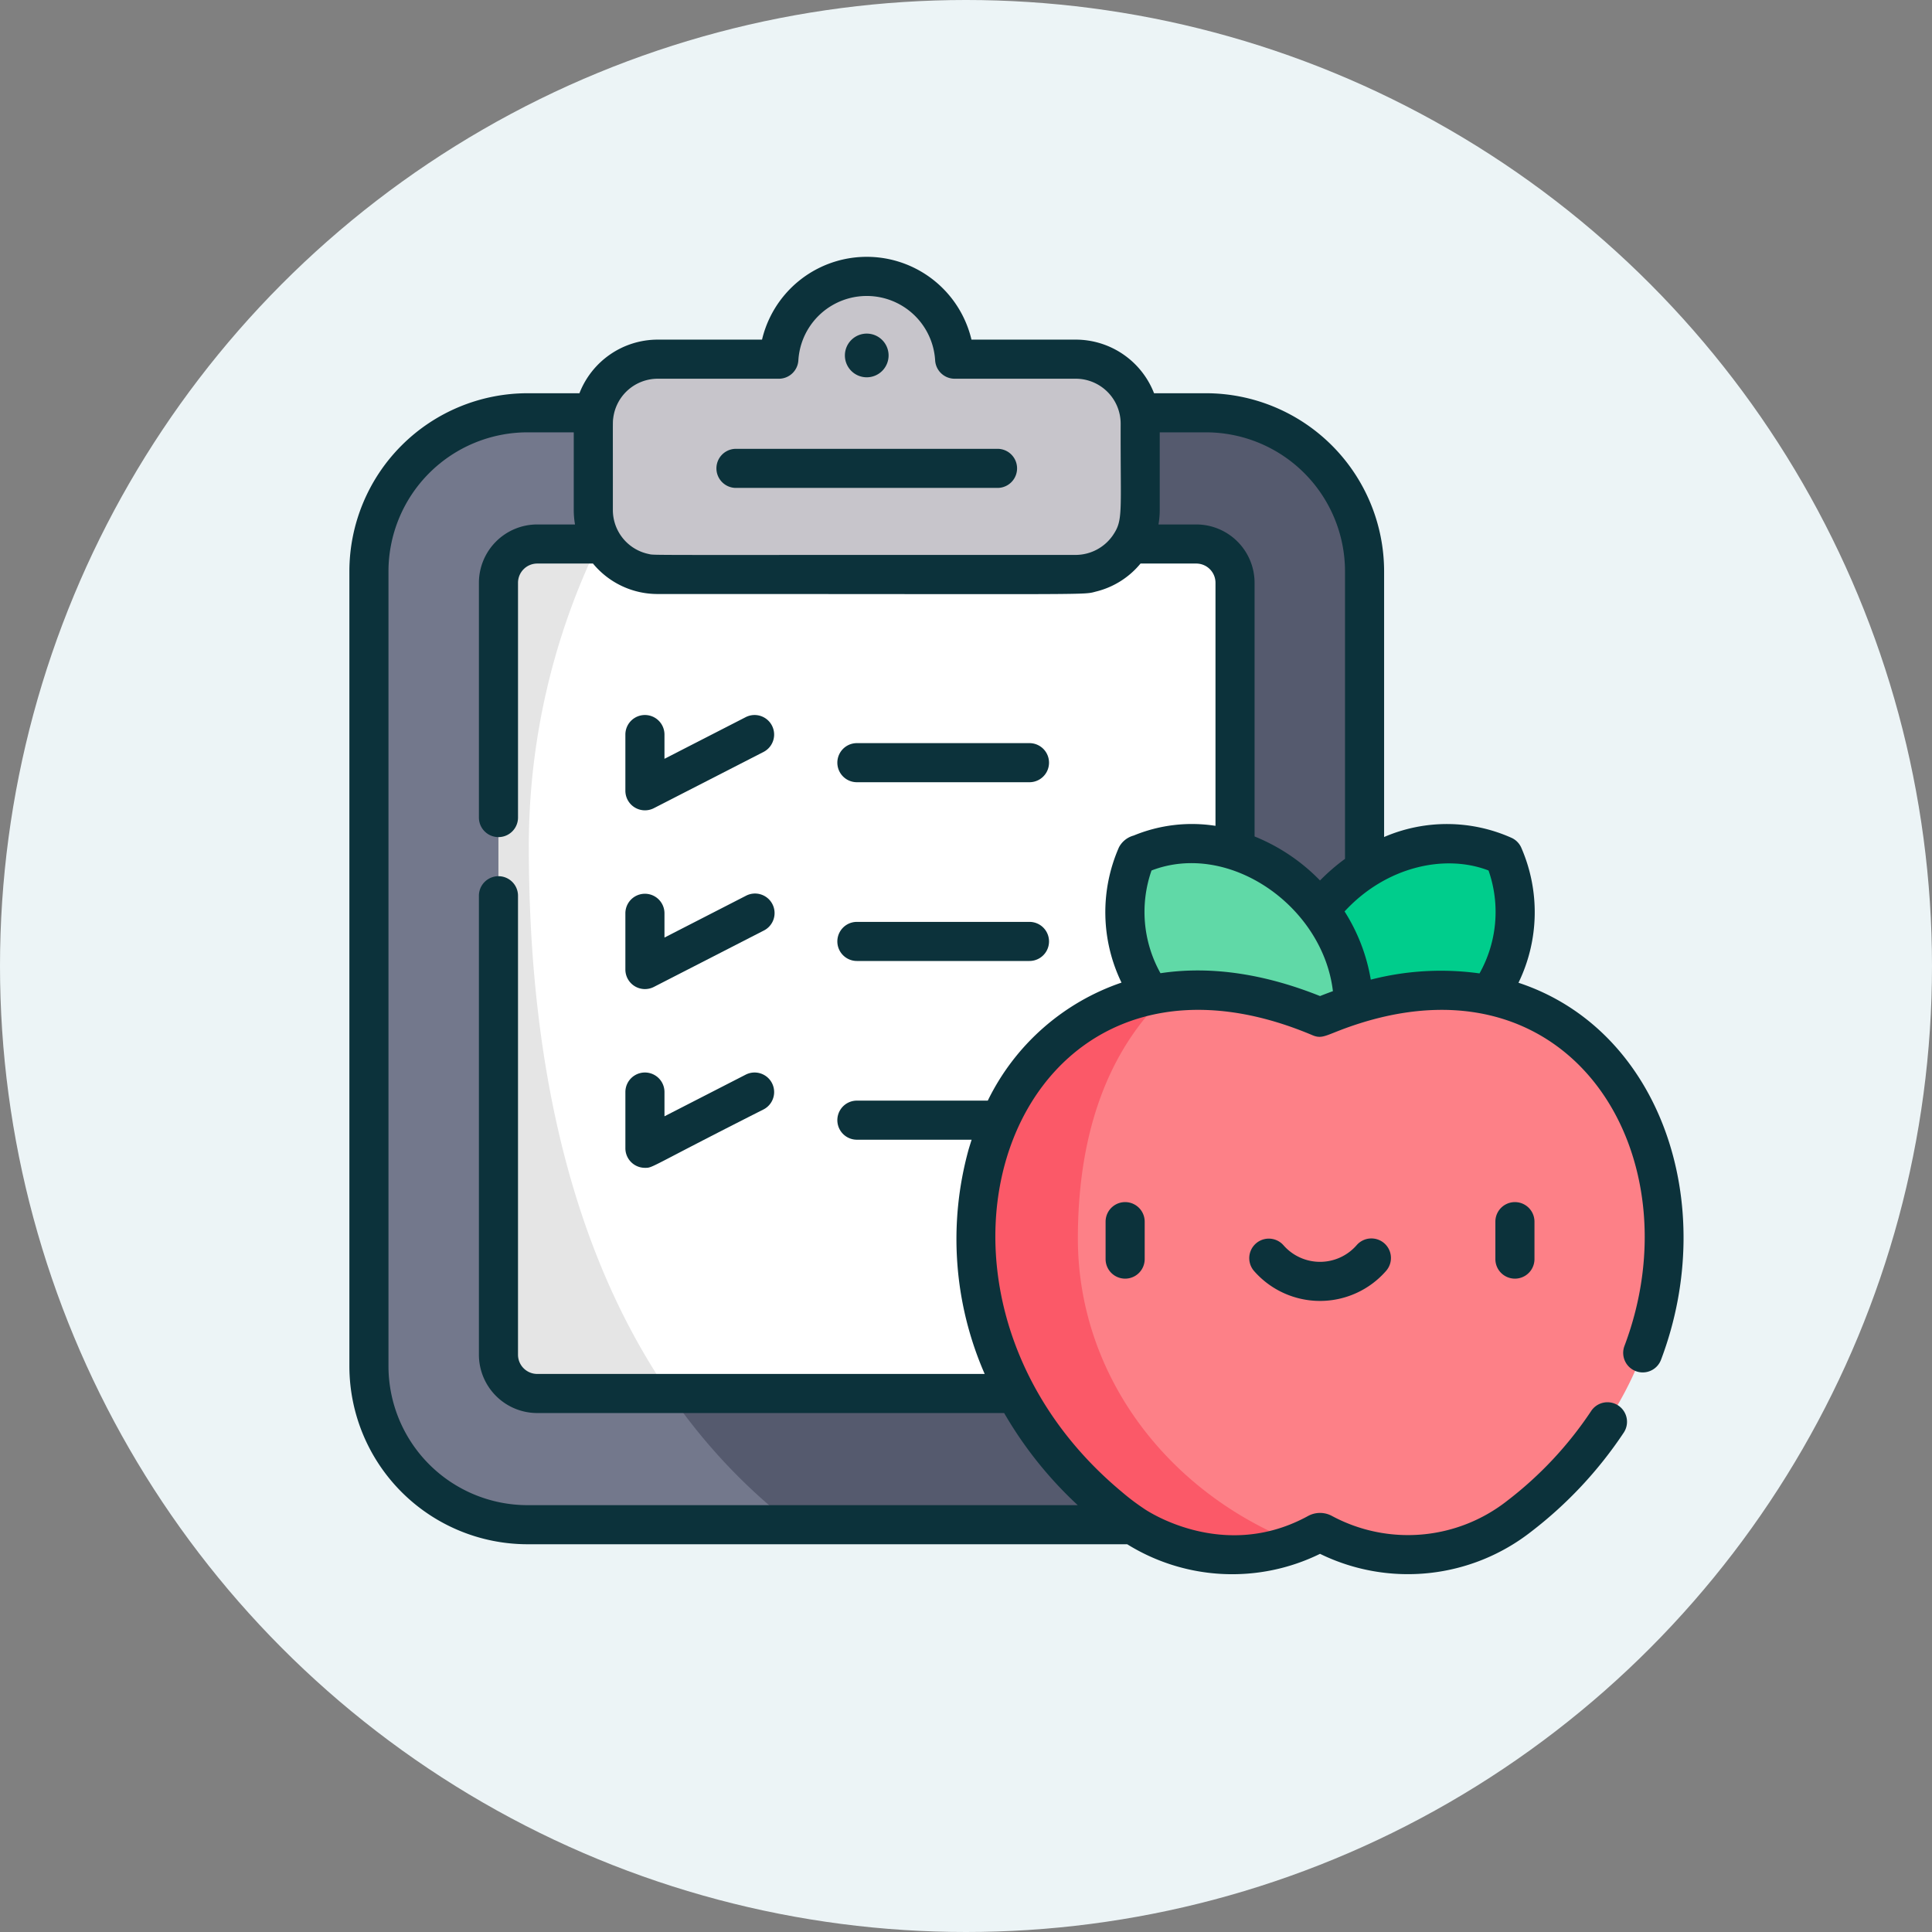
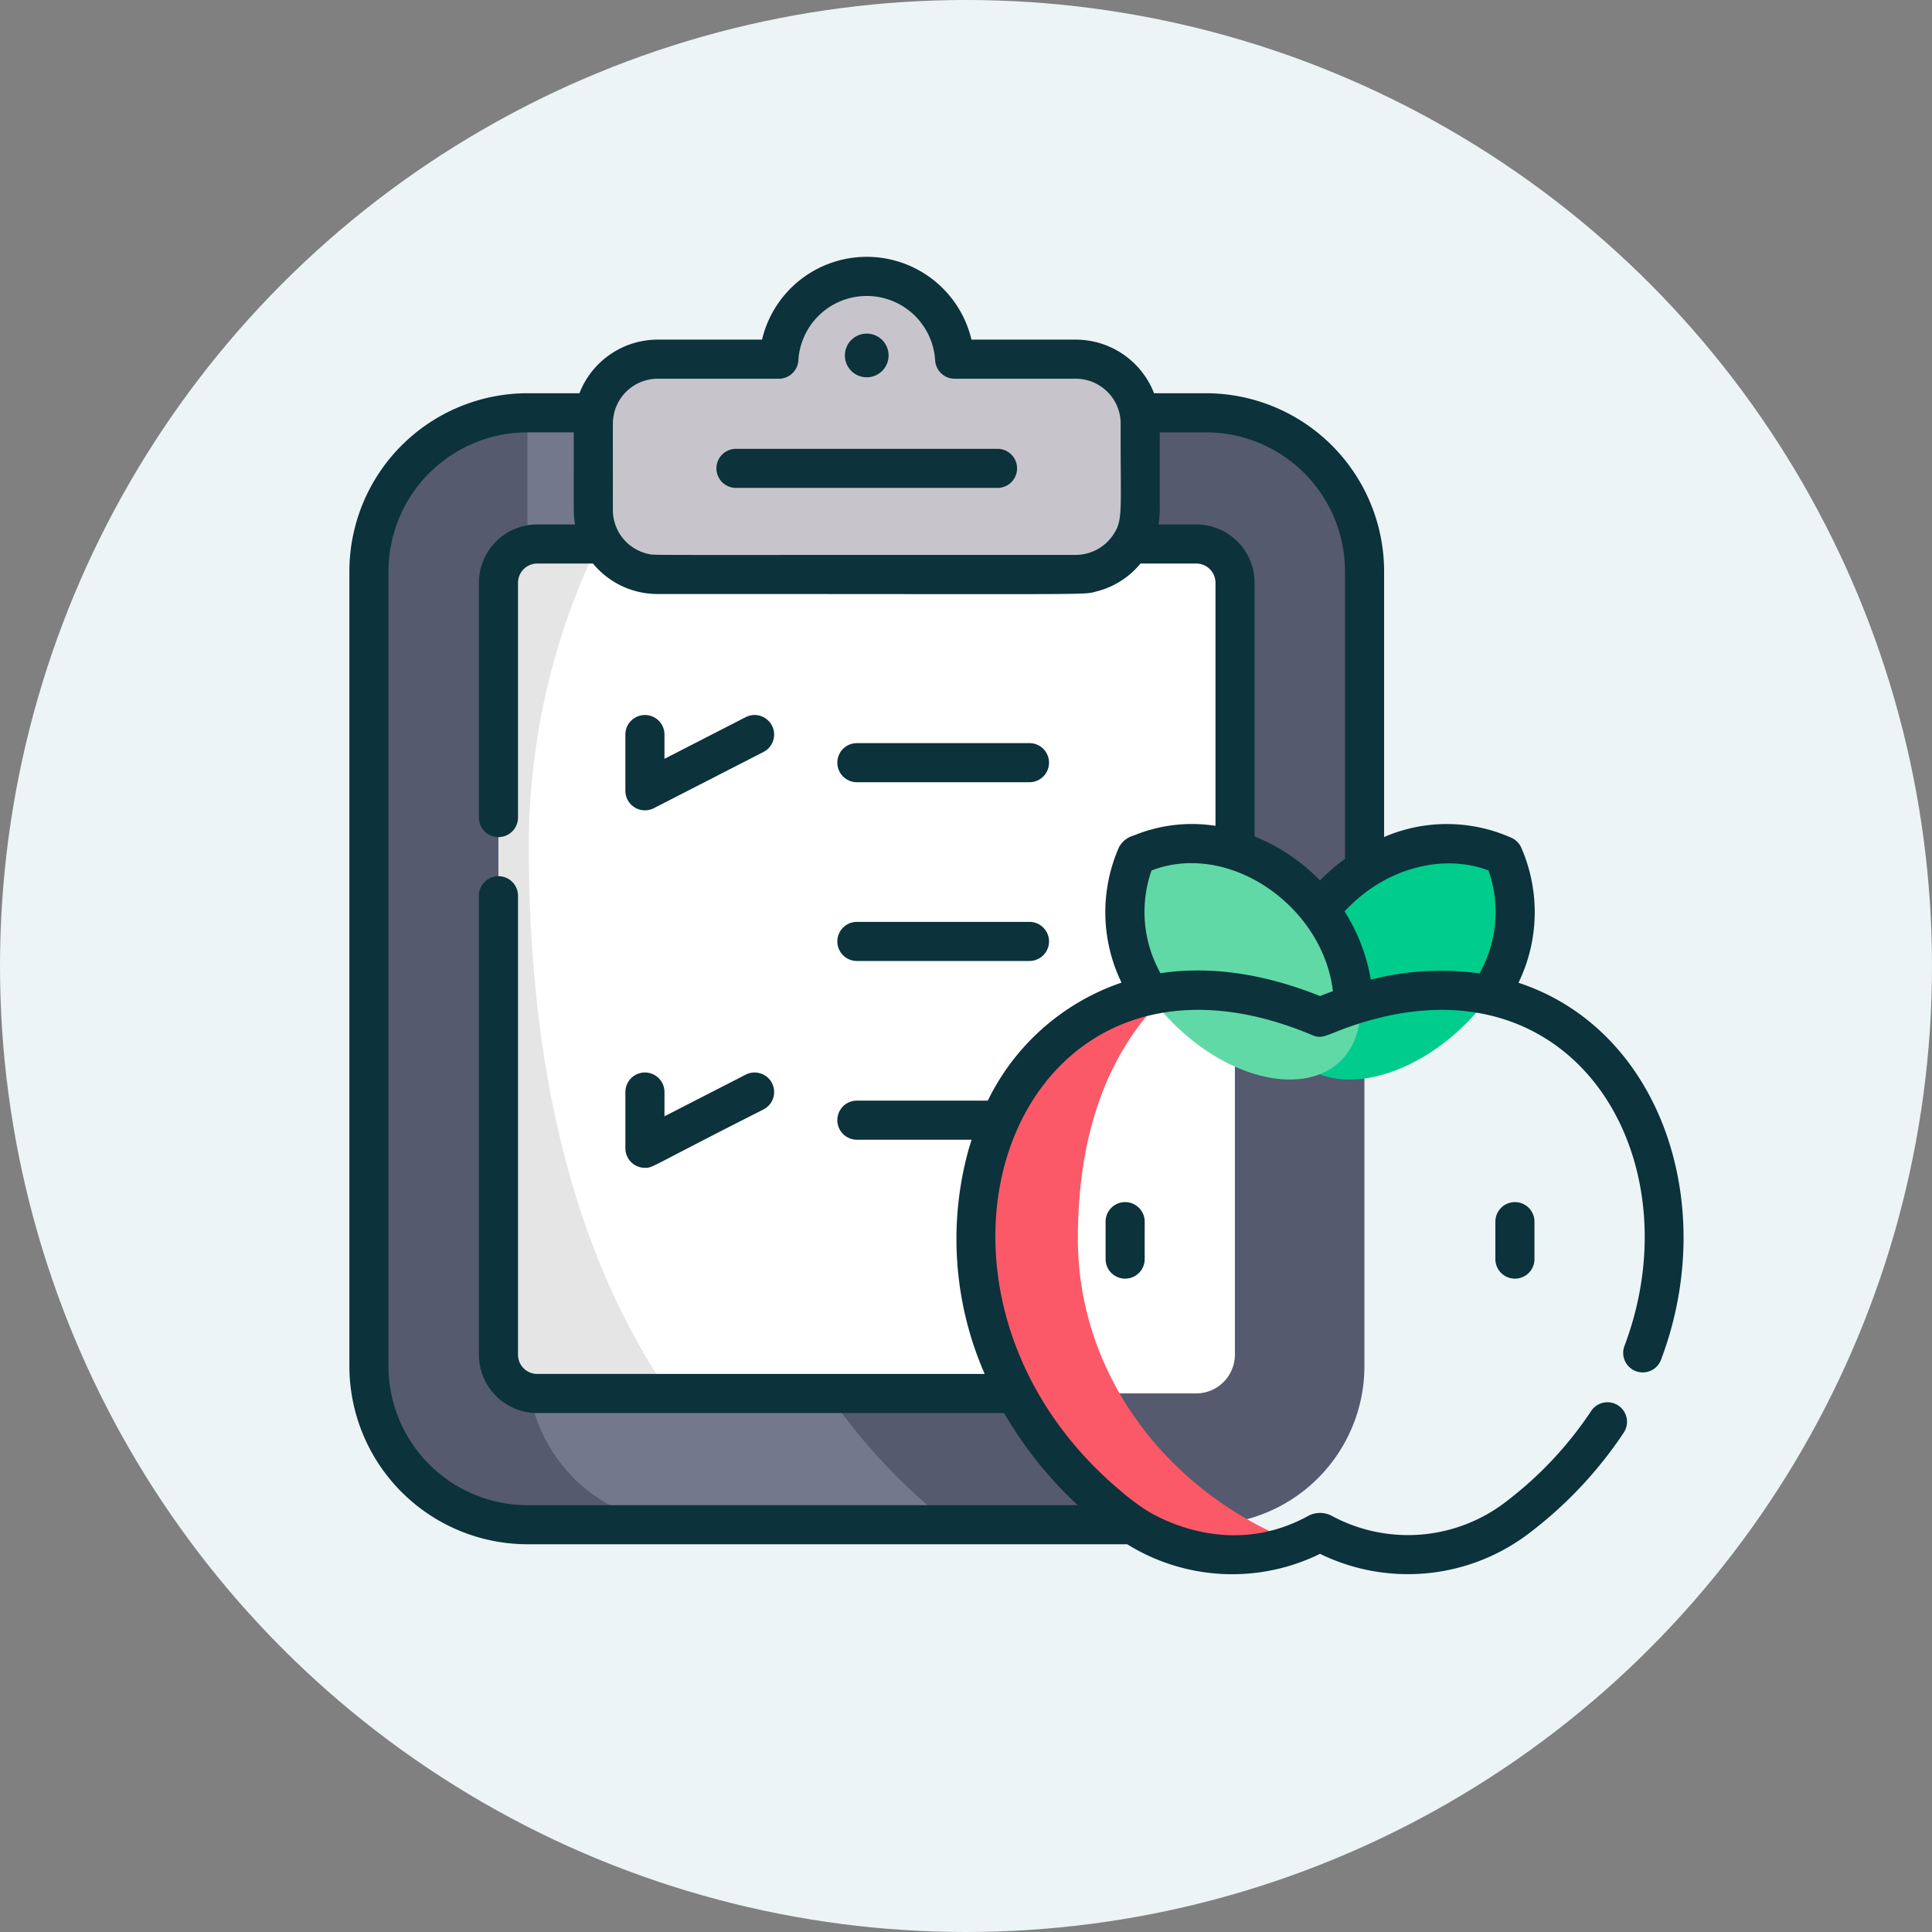
<svg xmlns="http://www.w3.org/2000/svg" width="268" height="268" viewBox="0 0 268 268">
  <rect x="0" y="0" width="268" height="268" fill="#808080" stroke="none" />
  <circle cx="134" cy="134" r="134" fill="#ecf4f6" />
  <path d="M167.28,57.268H73.162A21.987,21.987,0,0,0,51.176,79.255V189.5a21.987,21.987,0,0,0,21.986,21.986H167.28A21.987,21.987,0,0,0,189.267,189.5V79.255A21.987,21.987,0,0,0,167.28,57.268Z" fill="#555a6e" />
-   <path d="M73.355,117.461A96.614,96.614,0,0,1,94.403,57.269H73.162A21.986,21.986,0,0,0,51.176,79.255V189.5a21.987,21.987,0,0,0,21.986,21.986h36.812c-23.992-18.569-36.619-50.257-36.619-94.025Z" fill="#73788c" />
+   <path d="M73.355,117.461A96.614,96.614,0,0,1,94.403,57.269H73.162V189.5a21.987,21.987,0,0,0,21.986,21.986h36.812c-23.992-18.569-36.619-50.257-36.619-94.025Z" fill="#73788c" />
  <path d="M74.518,193.288a5.383,5.383,0,0,1-5.376-5.377V80.843a5.383,5.383,0,0,1,5.376-5.377h91.406a5.383,5.383,0,0,1,5.376,5.377V187.912a5.383,5.383,0,0,1-5.376,5.377Z" fill="#fff" />
  <path d="M149.218,49.833H132.412a12.213,12.213,0,0,0-24.383,0H91.224a8.93,8.93,0,0,0-8.93,8.93v12a8.93,8.93,0,0,0,8.93,8.93h57.993a8.93,8.93,0,0,0,8.93-8.93v-12A8.929,8.929,0,0,0,149.218,49.833Z" fill="#c7c5cb" />
  <ellipse cx="194.293" cy="132.896" rx="20.087" ry="12.835" transform="translate(-37.064 176.31) rotate(-45)" fill="#00cd8c" />
  <ellipse cx="171.838" cy="132.893" rx="12.835" ry="20.087" transform="translate(-43.64 160.431) rotate(-45)" fill="#60d9a7" />
-   <path d="M183.46,212.661q.17.093.34.182a24.986,24.986,0,0,0,26.928-2.545c38.49-29.822,17.516-88.267-27.637-69.201-45.153-19.065-66.127,39.38-27.637,69.201a24.986,24.986,0,0,0,26.928,2.545q.17-.089.34-.182A.771.771,0,0,1,183.46,212.661Z" fill="#fd8087" />
  <path d="M73.355,117.461a96.098,96.098,0,0,1,9.624-41.995H74.518a5.383,5.383,0,0,0-5.376,5.377V187.912a5.383,5.383,0,0,0,5.376,5.377H92.846c-12.829-18.645-19.49-44.05-19.49-75.828Z" fill="#e5e5e5" />
  <path d="M149.519,171.793c0-13.608,3.632-25.826,12.747-34.212-29.754,3.562-38.735,47.983-6.812,72.717a25.101,25.101,0,0,0,24.378,3.708C162.023,207.072,149.519,190.783,149.519,171.793Z" fill="#fb5968" />
  <path d="M120.231,52.337a3.03,3.03,0,1,0-3.03-3.03A3.03,3.03,0,0,0,120.231,52.337Z" fill="#0c323b" />
  <path d="M102.091,67.682h36.282a2.711,2.711,0,1,0,0-5.423H102.091a2.711,2.711,0,1,0,0,5.423Z" fill="#0c323b" />
  <path d="M153.364,169.463v5.195a2.711,2.711,0,0,0,5.423,0v-5.195a2.711,2.711,0,1,0-5.423,0Z" fill="#0c323b" />
  <path d="M207.433,169.463v5.195a2.711,2.711,0,0,0,5.423,0v-5.195a2.711,2.711,0,1,0-5.423,0Z" fill="#0c323b" />
-   <path d="M188.193,172.722a6.737,6.737,0,0,1-10.167,0,2.712,2.712,0,0,0-4.089,3.563,12.162,12.162,0,0,0,18.343,0,2.711,2.711,0,0,0-4.088-3.563Z" fill="#0c323b" />
  <path d="M90.699,112.109l15.212-7.801a2.711,2.711,0,1,0-2.474-4.825l-11.264,5.776v-3.364a2.711,2.711,0,0,0-5.423,0v7.801a2.715,2.715,0,0,0,3.949,2.413Z" fill="#0c323b" />
  <path d="M118.865,108.507h23.94a2.711,2.711,0,1,0,0-5.423h-23.94a2.711,2.711,0,0,0,0,5.423Z" fill="#0c323b" />
-   <path d="M90.699,136.904l15.212-7.801a2.712,2.712,0,1,0-2.474-4.825l-11.264,5.777V126.69a2.711,2.711,0,0,0-5.423,0v7.801a2.714,2.714,0,0,0,3.949,2.413Z" fill="#0c323b" />
  <path d="M118.865,133.303h23.94a2.711,2.711,0,1,0,0-5.423h-23.94a2.711,2.711,0,0,0,0,5.423Z" fill="#0c323b" />
  <path d="M89.462,161.998c1.171,0,.368.028,16.45-8.1a2.711,2.711,0,1,0-2.474-4.825l-11.264,5.776V151.485a2.711,2.711,0,1,0-5.423,0v7.801a2.713,2.713,0,0,0,2.712,2.711Z" fill="#0c323b" />
  <path d="M73.166,214.213h83.195a27.63,27.63,0,0,0,26.749,1.329,27.746,27.746,0,0,0,29.302-3.086,57.238,57.238,0,0,0,12.805-13.694,2.712,2.712,0,1,0-4.527-2.986A51.819,51.819,0,0,1,209.09,208.169a22.277,22.277,0,0,1-24.312,2.127,3.467,3.467,0,0,0-3.333-.001c-.103.056-.206.111-.311.167-11.872,6.28-22.55-1.243-22.507-1.229a31.198,31.198,0,0,1-3.02-2.29c-33.867-28.196-15.216-80.941,26.449-63.344,1.552.656,1.971-.184,6.498-1.623,30.056-9.552,46.548,18.904,36.784,44.73a2.711,2.711,0,1,0,5.072,1.918c8.148-21.549-.046-45.798-19.772-52.3a22.382,22.382,0,0,0,.364-18.791,2.711,2.711,0,0,0-1.299-1.299,21.969,21.969,0,0,0-17.705-.126V79.25A24.729,24.729,0,0,0,167.297,54.549h-7.212a11.659,11.659,0,0,0-10.853-7.437H134.759a14.929,14.929,0,0,0-29.053,0H91.231a11.659,11.659,0,0,0-10.853,7.437H73.166A24.729,24.729,0,0,0,48.465,79.25V189.512A24.729,24.729,0,0,0,73.166,214.213ZM184.898,137.49c-.378.137-1.21.448-1.788.679-7.087-2.837-14.675-4.297-22.131-3.168a17.42,17.42,0,0,1-1.244-14.25c10.757-4.149,23.775,4.964,25.162,16.74Zm21.586-16.74a17.406,17.406,0,0,1-1.251,14.277,38.885,38.885,0,0,0-15.081.866,25.508,25.508,0,0,0-3.637-9.462C192.246,120.208,200.428,118.414,206.484,120.751Zm-19.909-41.5v39.888a28.048,28.048,0,0,0-3.466,2.997,26.526,26.526,0,0,0-9.08-6.105V80.839a8.098,8.098,0,0,0-8.088-8.089h-5.241a11.647,11.647,0,0,0,.174-1.994V59.972h6.423A19.3,19.3,0,0,1,186.575,79.25ZM91.231,52.536h16.808a2.712,2.712,0,0,0,2.707-2.552,9.504,9.504,0,0,1,18.973,0,2.711,2.711,0,0,0,2.707,2.551h16.808a6.235,6.235,0,0,1,6.22,6.22c-.042,12.442.384,13.348-1.083,15.503a6.287,6.287,0,0,1-5.136,2.718c-61.652-.012-58.291.07-59.25-.126a6.235,6.235,0,0,1-4.971-6.093c.012-13.065-.038-12.079.061-12.825a6.224,6.224,0,0,1,6.158-5.397ZM53.888,79.25A19.3,19.3,0,0,1,73.166,59.972h6.423V70.756a11.644,11.644,0,0,0,.174,1.994H74.522a8.098,8.098,0,0,0-8.088,8.089v32.57a2.711,2.711,0,1,0,5.423,0v-32.57a2.669,2.669,0,0,1,2.666-2.666h7.733a11.595,11.595,0,0,0,8.976,4.226c62.804-.006,58.776.161,60.922-.371a11.542,11.542,0,0,0,6.055-3.855h7.733a2.669,2.669,0,0,1,2.666,2.666v33.718a21.171,21.171,0,0,0-11.351,1.347,3.273,3.273,0,0,0-2.038,1.627,22.367,22.367,0,0,0,.353,18.773,32.19,32.19,0,0,0-18.549,16.37H118.865a2.711,2.711,0,0,0,0,5.423h15.917c-.045.135-.3.944-.425,1.372v0a46.628,46.628,0,0,0,2.235,31.119h-62.07a2.669,2.669,0,0,1-2.666-2.666V124.255a2.711,2.711,0,1,0-5.423,0v63.668a8.098,8.098,0,0,0,8.088,8.089h64.772A54.869,54.869,0,0,0,149.5,208.79H73.166a19.3,19.3,0,0,1-19.278-19.278Z" fill="#0c323b" />
</svg>